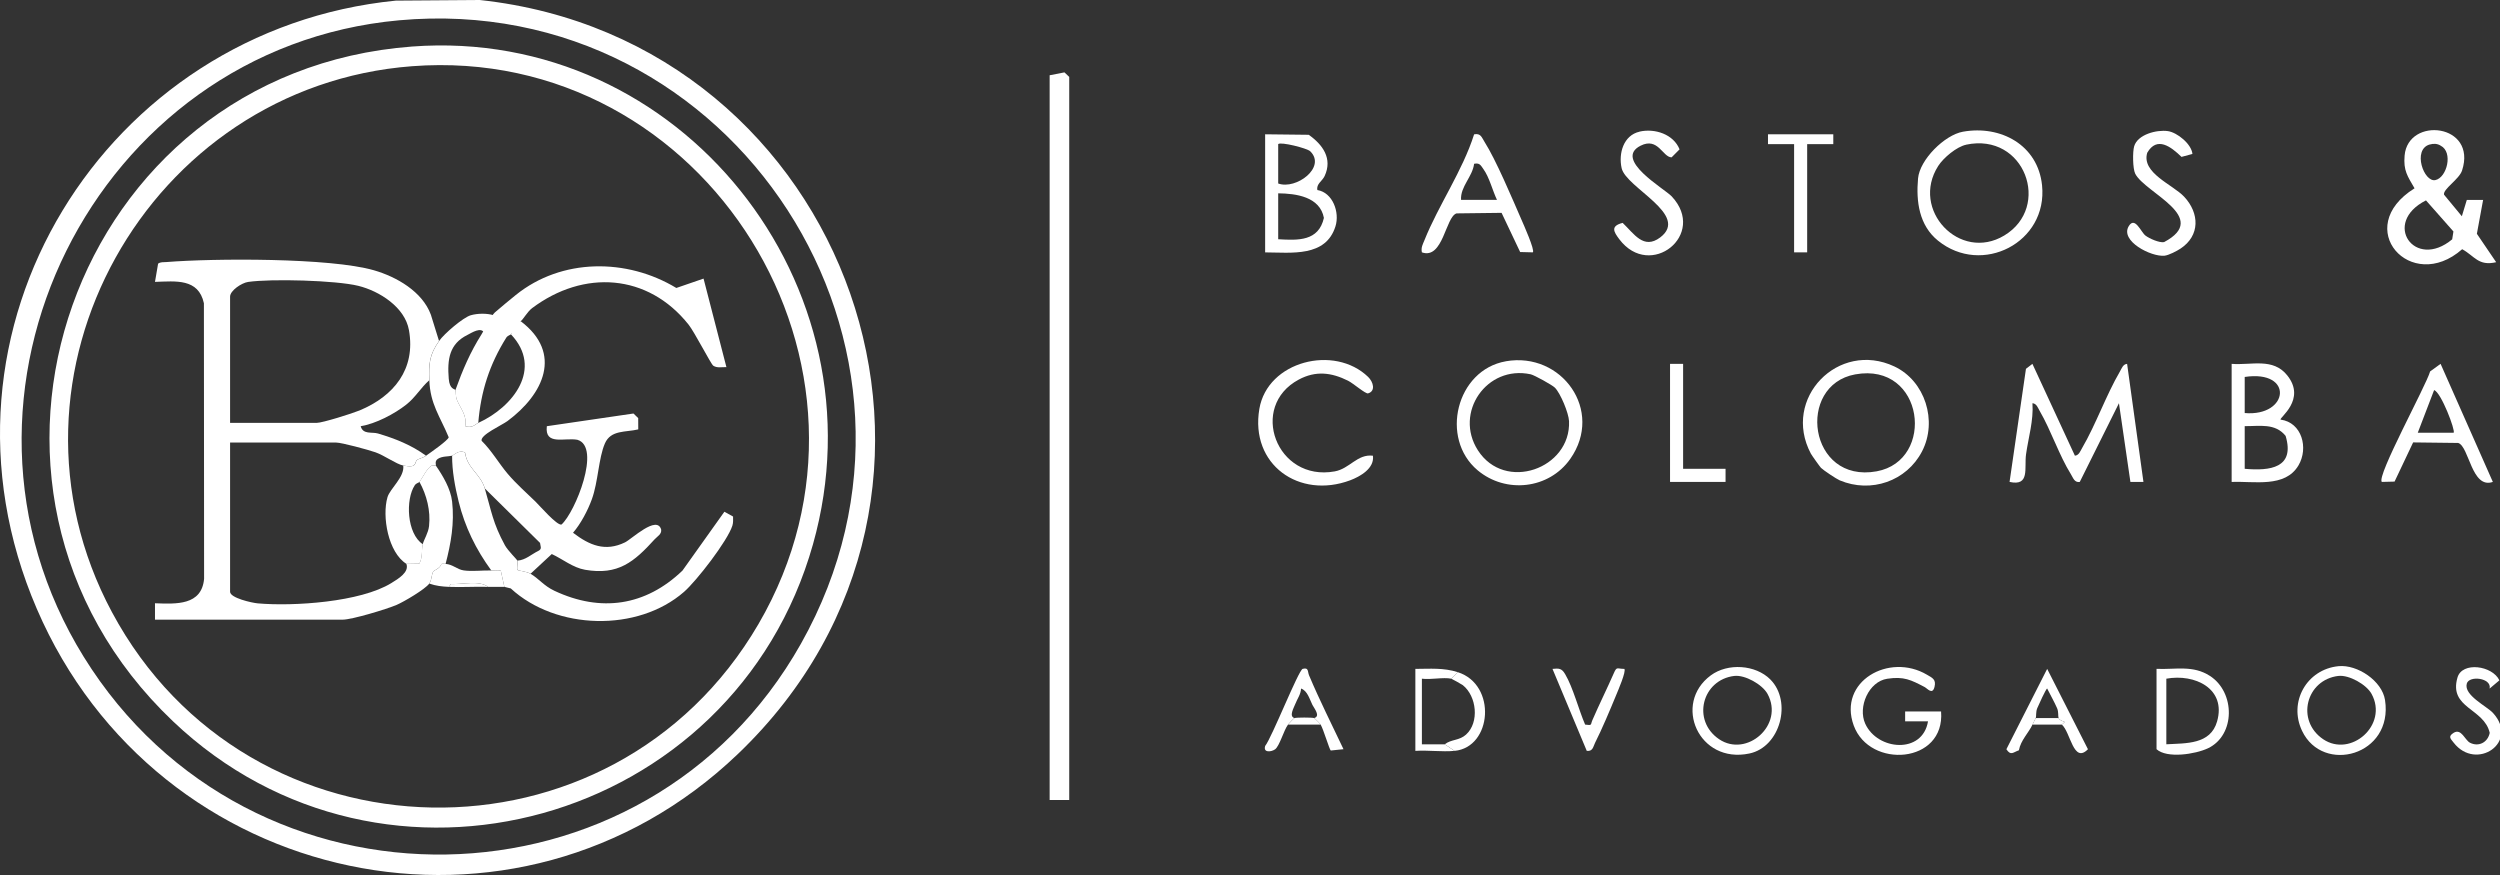
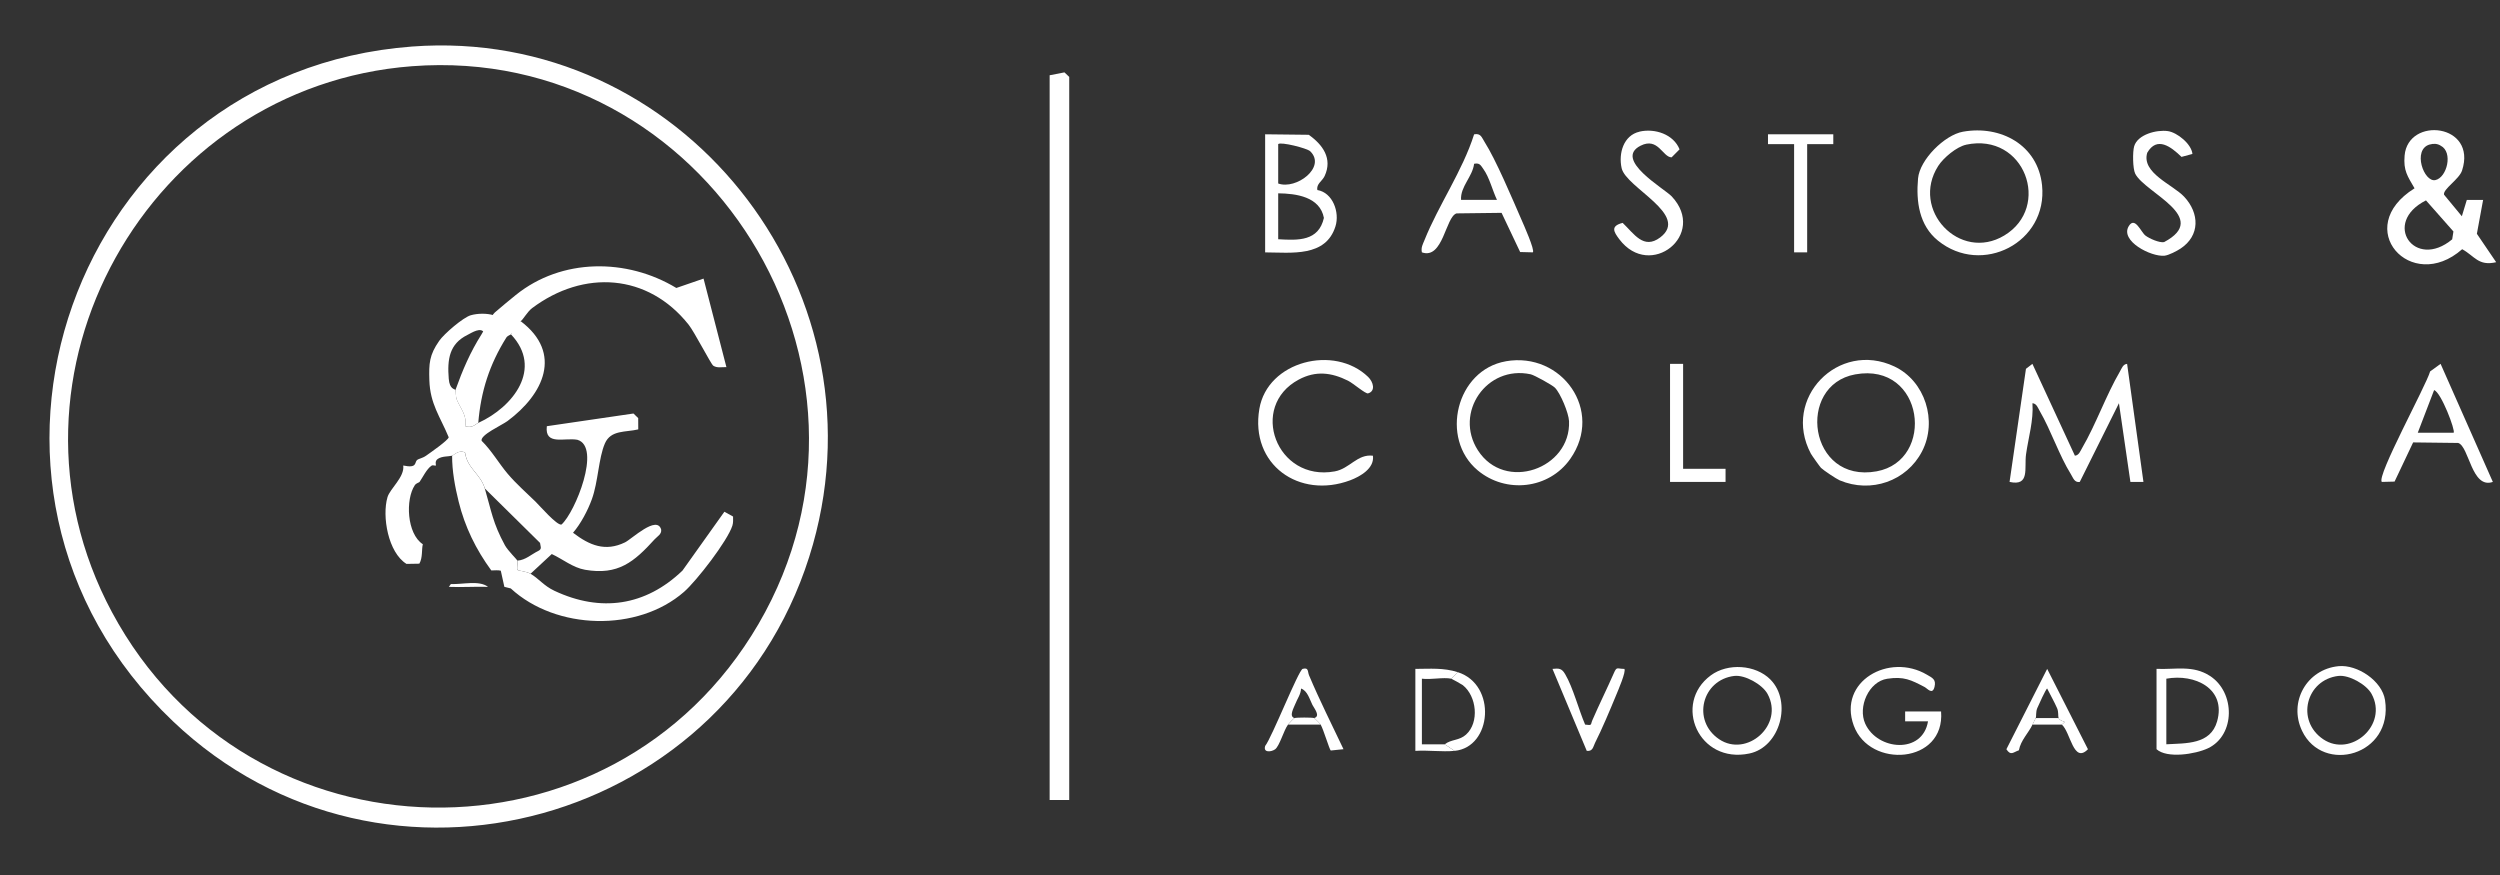
<svg xmlns="http://www.w3.org/2000/svg" width="240" height="84" viewBox="0 0 240 84" fill="none">
  <rect x="0" y="0" width="240" height="84" fill="#333333" stroke="none" />
  <g clip-path="url(#clip0_2110_464)">
-     <path d="M37.994 0.06L46.053 0C81.546 3.819 97.159 47.231 70.829 72.392C49.583 92.696 15.103 85.313 3.533 58.445C-8.037 31.578 10.2 2.83 37.994 0.06ZM38.308 1.949C9.078 4.609 -7.532 37.918 8.037 63.054C24.027 88.864 61.983 88.272 76.891 61.795C92.83 33.485 70.374 -0.967 38.308 1.949Z" fill="white" />
    <path d="M102.646 76.803H100.766V7.225L102.186 6.948L102.646 7.383V76.803Z" fill="white" />
    <path d="M236.814 19.192H238.378L237.78 22.444L239.632 25.171C237.918 25.571 237.57 24.579 236.369 23.924C231.448 28.265 225.727 21.856 231.796 18.078C231.122 16.903 230.714 16.384 230.843 14.926C231.172 11.161 237.83 11.86 236.357 16.371C236.084 17.212 234.507 18.159 234.626 18.688L236.338 20.76L236.814 19.192ZM233.247 13.871C231.564 14.363 232.692 17.536 233.802 17.287C234.912 17.039 235.517 14.605 234.31 13.988C233.984 13.777 233.608 13.768 233.247 13.875V13.871ZM232.896 19.236C228.621 21.387 231.808 25.98 235.41 22.976L235.529 22.221L232.896 19.239V19.236Z" fill="white" />
    <path d="M195.112 34.931L199.19 43.746C199.576 43.717 199.711 43.305 199.877 43.022C201.221 40.717 202.171 37.962 203.516 35.658C203.682 35.371 203.807 34.959 204.202 34.931L205.77 46.264H204.519L203.419 38.709L199.657 46.267C199.146 46.346 199.024 45.877 198.814 45.54C197.676 43.717 196.905 41.325 195.802 39.436C195.636 39.149 195.51 38.737 195.115 38.709C195.234 40.361 194.73 41.983 194.501 43.604C194.313 44.933 194.899 46.705 192.918 46.264L194.492 35.406L195.112 34.931Z" fill="white" />
    <path d="M188.445 12.644C192.068 11.998 195.638 13.919 196.037 17.788C196.604 23.288 190.256 26.518 186.047 23.102C184.238 21.638 183.931 19.346 184.132 17.13C184.295 15.326 186.68 12.958 188.442 12.644H188.445ZM188.749 13.893C187.837 14.089 186.58 15.137 186.072 15.927C183.376 20.13 188.134 25.18 192.41 22.608C196.968 19.869 194.378 12.694 188.746 13.89L188.749 13.893Z" fill="white" />
    <path d="M144.559 34.682C149.926 33.744 153.997 39.417 150.75 44.048C148.703 46.967 144.556 47.417 141.848 45.144C138.212 42.087 139.795 35.519 144.559 34.685V34.682ZM149.27 37.216C149.023 36.967 147.299 36.01 146.945 35.932C142.722 35.022 139.566 39.621 141.876 43.226C144.465 47.266 150.813 44.999 150.628 40.44C150.596 39.656 149.806 37.755 149.27 37.216Z" fill="white" />
    <path d="M174.822 44.923C174.713 44.813 173.926 43.708 173.841 43.547C171.033 38.246 176.49 32.651 181.859 35.179C184.818 36.571 186.022 40.424 184.517 43.33C183.035 46.192 179.615 47.379 176.612 46.113C176.296 45.981 175.042 45.14 174.822 44.92V44.923ZM178.098 35.941C172.412 36.977 173.603 46.441 180.157 45.248C185.843 44.215 184.749 34.729 178.098 35.941Z" fill="white" />
-     <path d="M214.238 34.931C216.157 35.078 218.197 34.32 219.57 36.029C221.445 38.362 218.758 40.128 218.94 40.283C220.987 40.56 221.639 43.015 220.652 44.681C219.36 46.863 216.37 46.173 214.238 46.267V34.934V34.931ZM215.492 39.653C219.752 40.018 220.244 35.475 215.492 36.187V39.653ZM215.492 45.005C217.928 45.225 220.338 44.926 219.42 41.847C218.407 40.591 216.925 40.925 215.492 40.909V45.005Z" fill="white" />
    <path d="M121.453 12.892L125.638 12.94C126.986 13.89 127.945 15.222 127.164 16.9C126.932 17.401 126.352 17.649 126.468 18.244C127.945 18.487 128.628 20.382 128.205 21.727C127.271 24.714 123.973 24.239 121.453 24.229V12.896V12.892ZM125.782 14.523C125.478 14.227 122.936 13.588 122.707 13.834V17.615C124.412 18.244 127.359 16.063 125.782 14.523ZM122.707 22.967C124.625 23.08 126.584 23.168 127.095 20.921C126.713 18.884 124.422 18.578 122.707 18.559V22.967Z" fill="white" />
    <path d="M131.801 43.746C131.97 44.967 130.563 45.754 129.613 46.11C124.723 47.936 119.987 44.605 120.899 39.247C121.679 34.666 128.099 33.051 131.34 36.184C131.838 36.665 132.086 37.544 131.334 37.764C131.092 37.833 129.92 36.801 129.412 36.549C127.81 35.752 126.312 35.57 124.685 36.438C119.849 39.017 122.535 46.271 128.133 45.254C129.578 44.992 130.302 43.56 131.804 43.749L131.801 43.746Z" fill="white" />
    <path d="M147.157 24.226L145.935 24.195L144.151 20.433L139.829 20.486C138.769 20.807 138.543 24.944 136.5 24.226C136.402 23.754 136.587 23.458 136.747 23.061C138.086 19.712 140.402 16.409 141.515 12.896C142.157 12.766 142.248 13.204 142.515 13.62C143.615 15.348 145.173 19.057 146.057 21.081C146.261 21.55 147.367 24.018 147.154 24.229L147.157 24.226ZM143.709 19.186C143.28 18.292 142.985 17.035 142.411 16.239C142.148 15.871 142.057 15.613 141.515 15.723C141.361 16.973 140.183 17.908 140.261 19.186H143.709Z" fill="white" />
    <path d="M234.297 34.931L239.313 46.264C237.269 46.982 237.043 42.845 235.984 42.524L231.661 42.471L229.878 46.233L228.655 46.264C228.119 45.739 232.899 37.04 233.294 35.655L234.294 34.931H234.297ZM235.551 41.542C235.742 41.35 234.354 37.666 233.674 37.449L232.106 41.542H235.554H235.551Z" fill="white" />
    <path d="M157.401 12.634C158.874 12.3 160.661 12.892 161.238 14.337L160.473 15.106C159.611 15.096 159.182 13.135 157.495 13.988C154.862 15.32 159.79 18.106 160.492 18.861C163.909 22.529 158.42 26.89 155.458 22.973C154.909 22.246 154.586 21.701 155.774 21.396C156.875 22.444 157.784 23.987 159.37 22.8C162.266 20.628 156.103 18.037 155.677 16.145C155.361 14.734 155.85 12.99 157.398 12.64L157.401 12.634Z" fill="white" />
    <path d="M210.477 14.778L209.424 15.062C208.411 14.076 207.064 13.05 206.133 14.668C205.559 16.607 208.584 17.715 209.681 18.887C211.157 20.464 211.22 22.617 209.333 23.864C208.976 24.1 208.201 24.503 207.797 24.547C206.531 24.683 203.49 23.137 204.362 21.708C204.957 20.735 205.525 22.281 205.967 22.617C206.343 22.904 207.299 23.326 207.747 23.244C212.245 20.861 205.92 18.531 204.982 16.677C204.738 16.192 204.725 14.567 204.879 14.045C205.211 12.908 207.039 12.433 208.117 12.587C209.004 12.713 210.386 13.821 210.474 14.781L210.477 14.778Z" fill="white" />
    <path d="M185.087 69.247H182.893V68.302H186.344C186.745 73.327 179.486 73.844 177.956 69.644C176.42 65.419 181.354 62.62 184.993 64.776C185.495 65.072 185.89 65.22 185.714 65.938C185.517 66.744 185.031 66.096 184.761 65.954C183.451 65.271 182.774 64.918 181.178 65.16C179.392 65.428 178.335 67.874 179.063 69.477C180.238 72.058 184.57 72.414 185.09 69.247H185.087Z" fill="white" />
    <path d="M169.959 65.236C172.056 67.346 170.918 71.706 167.947 72.335C163.069 73.371 160.559 67.547 164.239 64.833C165.862 63.634 168.53 63.797 169.959 65.233V65.236ZM166.508 64.887C163.389 65.252 162.389 69.178 165.038 70.966C167.687 72.754 171.313 69.597 169.683 66.615C169.182 65.699 167.508 64.773 166.508 64.89V64.887Z" fill="white" />
    <path d="M224.505 63.952C226.305 63.778 228.681 65.362 228.963 67.207C229.775 72.531 223.004 74.36 221.001 70.169C219.672 67.389 221.449 64.248 224.505 63.952ZM224.496 64.887C221.377 65.252 220.377 69.178 223.026 70.966C225.675 72.754 229.301 69.597 227.671 66.615C227.17 65.699 225.496 64.773 224.496 64.89V64.887Z" fill="white" />
    <path d="M207.027 64.21C208.874 64.288 210.519 63.832 212.152 64.887C214.6 66.464 214.613 70.588 211.958 71.838C210.748 72.408 208.024 72.833 207.027 71.923V64.21ZM207.968 71.451C209.867 71.344 212.202 71.486 212.839 69.263C213.745 66.096 210.692 64.657 207.968 65.154V71.451Z" fill="white" />
    <path d="M161.578 34.931V45.005H165.653V46.264H160.324V34.931H161.578Z" fill="white" />
    <path d="M175.996 12.892V13.837H173.488V24.226H172.234V13.837H169.727V12.892H175.996Z" fill="white" />
-     <path d="M239.004 66.099C239.221 65.082 237.03 64.814 236.81 65.63C236.509 66.75 238.729 67.789 239.33 68.447C241.891 71.265 237.71 74.073 235.553 71.297C235.256 70.912 234.98 70.705 235.553 70.349C236.29 69.896 236.632 71.051 237.114 71.3C237.939 71.728 238.826 71.281 239.014 70.355C238.462 67.966 235.064 68.007 235.917 65.044C236.365 63.486 239.274 63.892 239.942 65.312L239.008 66.099H239.004Z" fill="white" />
    <path d="M152.177 69.562C152.876 69.659 152.678 69.581 152.86 69.156C153.518 67.632 154.267 66.133 154.932 64.616C155.224 63.948 155.239 64.216 155.935 64.213C156.142 64.427 155.318 66.325 155.151 66.731C154.568 68.148 153.807 69.962 153.127 71.309C152.942 71.677 152.92 72.15 152.33 72.084L149.039 64.213C149.66 64.153 149.917 64.144 150.255 64.72C151.017 66.011 151.556 68.139 152.174 69.565L152.177 69.562Z" fill="white" />
    <path d="M197.939 69.562L198.212 69.307C198.011 69.219 197.707 69.146 197.625 68.932C197.556 68.753 197.641 68.35 197.481 67.988C197.202 67.352 196.836 66.719 196.528 66.099C196.422 66.099 195.704 67.682 195.575 67.988C195.425 68.344 195.497 68.79 195.431 68.932C195.35 69.112 195.227 69.329 195.118 69.562C194.754 70.346 193.989 71.067 193.814 72.027C193.243 72.225 193.043 72.578 192.613 71.926L196.528 64.213L200.443 71.926C199.042 73.356 198.779 70.289 197.939 69.565V69.562Z" fill="white" />
    <path d="M123.647 69.562C123.246 70.106 122.832 71.63 122.406 71.936C122.058 72.184 121.246 72.298 121.456 71.611C122.099 70.805 124.663 64.314 125.058 64.21C125.656 64.052 125.512 64.465 125.672 64.839C126.688 67.248 127.86 69.565 128.976 71.923L127.753 72.049C127.619 71.951 127.048 69.999 126.782 69.562C126.703 69.433 126.199 68.945 126.155 68.932C126.804 68.762 126.155 67.991 125.995 67.676C125.719 67.128 125.522 66.316 124.901 66.099C124.882 66.653 124.534 67.09 124.346 67.588C124.221 67.922 123.704 68.784 124.271 68.932C124.227 68.945 123.741 69.43 123.644 69.562H123.647Z" fill="white" />
    <path d="M139.95 64.525L139.323 65.154C138.53 64.994 137.361 65.271 136.502 65.154V71.454H138.696L139.636 72.084C138.433 72.197 137.097 72.002 135.875 72.084V64.213C137.298 64.207 138.577 64.09 139.95 64.528V64.525Z" fill="white" />
    <path d="M139.636 72.081L138.695 71.451C139.325 70.957 140.084 71.114 140.742 70.519C142.034 69.348 141.764 66.835 140.429 65.774C140.316 65.686 139.382 65.17 139.319 65.157L139.946 64.528C143.711 65.724 143.247 71.74 139.633 72.084L139.636 72.081Z" fill="white" />
    <path d="M197.625 68.932C197.706 69.146 198.01 69.219 198.211 69.307L197.938 69.562H195.117C195.227 69.329 195.349 69.112 195.431 68.932H197.625Z" fill="white" />
    <path d="M126.156 68.932C126.2 68.945 126.705 69.433 126.783 69.562H123.648C123.746 69.43 124.231 68.945 124.275 68.932C124.504 68.869 125.924 68.869 126.156 68.932Z" fill="white" />
    <path d="M39.56 4.467C65.289 2.541 85.058 27.365 78.046 52.252C70.47 79.133 36.908 88.546 16.606 69.244C-7.145 46.67 6.977 6.907 39.56 4.467ZM39.56 6.356C14.268 8.28 -1.449 35.985 10.744 58.76C23.859 83.254 58.816 83.918 72.815 59.906C87.168 35.28 67.749 4.209 39.56 6.356Z" fill="white" />
-     <path d="M42.15 32.727C41.206 34.087 41.159 34.877 41.209 36.505C40.388 37.226 39.896 38.139 38.996 38.847C37.855 39.747 36.05 40.686 34.627 40.915C34.84 41.74 35.711 41.447 36.279 41.614C37.915 42.096 39.513 42.729 40.896 43.746C40.541 43.998 40.181 44.029 40.034 44.155C39.758 44.388 40.081 44.98 38.702 44.69C38.031 44.549 36.899 43.721 36.047 43.422C35.341 43.173 32.793 42.486 32.276 42.486H22.088V56.811C22.088 57.403 24.17 57.872 24.743 57.923C28.185 58.228 34.608 57.8 37.56 55.98C38.238 55.561 39.3 54.935 39.015 54.135L40.247 54.113C40.585 53.546 40.454 52.728 40.582 52.246C40.711 51.764 41.115 51.176 41.19 50.496C41.347 49.035 40.968 47.536 40.269 46.264C40.563 45.849 40.952 45.014 41.425 44.7C41.548 44.618 41.783 44.737 41.836 44.69C42.523 45.685 43.265 46.929 43.403 48.153C43.635 50.219 43.294 52.164 42.776 54.135C42.639 54.126 42.504 54.097 42.372 54.145C42.269 54.548 41.651 54.777 41.61 54.837C41.404 55.139 41.469 55.668 41.209 56.024C40.805 56.575 38.789 57.762 38.075 58.071C37.122 58.48 33.783 59.487 32.903 59.487H14.879V57.913C16.91 57.986 19.361 58.137 19.593 55.565L19.575 29.112C19.048 26.704 16.866 27 14.879 27.06L15.177 25.312C15.415 25.133 15.691 25.18 15.963 25.158C20.549 24.79 31.696 24.736 35.893 25.945C38.071 26.572 40.548 27.992 41.363 30.211L42.146 32.73L42.15 32.727ZM22.088 40.597H30.395C30.953 40.597 33.834 39.688 34.529 39.398C37.811 38.028 39.927 35.441 39.259 31.691C38.868 29.481 36.419 27.941 34.401 27.441C32.244 26.909 26.029 26.745 23.819 27.066C23.201 27.154 22.088 27.894 22.088 28.476V40.597Z" fill="white" />
    <path d="M47.396 30.401C47.593 31.286 46.87 31.418 46.5 32C46.227 31.304 45.262 31.962 44.873 32.154C43.137 33.013 42.927 34.49 43.08 36.363C43.165 37.414 43.657 37.311 43.723 37.449C43.782 37.575 43.72 38.038 43.867 38.394C44.221 39.237 44.855 39.889 44.663 40.915C45.359 41.13 45.6 40.742 45.917 40.597C49.265 39.077 52.155 35.371 49.052 32.097C49.19 31.877 49.249 31.22 49.5 31C49.669 30.849 49.936 30.885 49.992 30.838C54.061 33.917 52.171 37.865 48.719 40.421C48.187 40.818 46.068 41.759 46.237 42.319C47.187 43.242 47.892 44.486 48.735 45.48C49.578 46.475 50.55 47.316 51.396 48.144C51.829 48.569 53.478 50.477 53.904 50.357C55.221 49.183 57.753 42.892 55.427 42.219C54.196 41.992 52.277 42.801 52.496 40.915L60.812 39.697L61.267 40.135L61.273 41.221C60.06 41.514 58.64 41.255 58.07 42.571C57.459 43.979 57.427 46.255 56.819 47.927C56.43 49 55.747 50.294 55.011 51.144C56.596 52.356 58.107 52.989 60.001 52.067C60.64 51.755 63.063 49.419 63.471 50.833C63.54 51.28 63.104 51.491 62.844 51.774C60.872 53.946 59.339 55.246 56.17 54.699C54.989 54.494 54.02 53.672 52.97 53.188L50.932 55.08C50.534 54.85 49.773 54.793 49.707 54.727C49.556 54.582 49.754 54.022 49.679 53.82C50.459 53.764 50.992 53.222 51.682 52.885C52.073 52.693 51.87 52.426 51.845 52.12L46.547 46.894C46.13 45.484 44.858 44.977 44.648 43.45C44.074 43.129 43.563 43.708 43.413 43.746C42.999 43.843 42.463 43.777 42.04 44.048C41.692 44.272 41.88 44.659 41.845 44.69C41.792 44.737 41.56 44.618 41.435 44.7C40.958 45.014 40.57 45.852 40.278 46.264C40.234 46.327 39.955 46.378 39.82 46.582C38.914 47.939 39.046 51.232 40.592 52.246C40.463 52.728 40.592 53.546 40.256 54.113L39.024 54.135C37.253 53.039 36.664 49.564 37.197 47.735C37.438 46.904 38.861 45.795 38.711 44.69C40.09 44.98 39.77 44.388 40.043 44.155C40.19 44.032 40.548 43.998 40.905 43.746C41.325 43.45 43.014 42.276 43.077 41.98C42.243 39.974 41.291 38.781 41.218 36.505C41.168 34.877 41.215 34.087 42.159 32.727C42.632 32.044 44.463 30.473 45.19 30.265C45.829 30.082 46.722 30.057 47.396 30.265V30.401Z" fill="white" />
    <path d="M43.406 43.746C43.556 43.711 44.067 43.129 44.641 43.45C44.851 44.977 46.126 45.484 46.54 46.894C47.18 49.066 47.299 50.19 48.474 52.35C48.744 52.844 49.64 53.732 49.675 53.82C49.75 54.022 49.552 54.582 49.703 54.727C49.769 54.79 50.53 54.85 50.928 55.08C51.706 55.527 52.195 56.232 53.22 56.714C57.677 58.81 61.975 58.178 65.517 54.777L69.541 49.126L70.375 49.589C70.375 49.882 70.4 50.178 70.309 50.461C69.849 51.916 66.886 55.753 65.667 56.818C61.219 60.706 53.38 60.498 49.035 56.49L48.418 56.336L48.076 54.787C47.778 54.708 47.468 54.771 47.164 54.762C45.688 52.744 44.631 50.587 44.029 48.15C43.678 46.733 43.396 45.197 43.402 43.743L43.406 43.746Z" fill="white" />
    <path d="M47.5 30C48.333 29.292 48.747 28.939 49.518 28.319C53.922 24.768 60.172 24.771 64.927 27.645L67.541 26.745L69.736 35.245C69.325 35.223 68.845 35.359 68.469 35.104C68.253 34.956 66.667 31.87 66.112 31.174C62.194 26.241 56.034 25.87 51.085 29.578C50.627 29.922 50.254 30.63 49.988 30.838C49.928 30.885 49.5 31.5 49.5 31.5C49.5 31.5 49.185 31.877 49.047 32.097C49.016 32.147 48.731 32.207 48.596 32.424C46.994 34.997 46.167 37.547 45.913 40.597C45.596 40.742 45.355 41.126 44.659 40.915C44.85 39.889 44.217 39.237 43.863 38.394C43.716 38.041 43.778 37.575 43.719 37.449C44.411 35.522 45.132 33.829 46.226 32.097C46.596 31.515 47.18 30.271 47.5 30Z" fill="white" />
-     <path d="M42.778 54.135C43.468 54.182 43.875 54.664 44.508 54.758C45.301 54.878 46.32 54.743 47.167 54.765C47.471 54.771 47.778 54.711 48.079 54.79L48.42 56.339C47.9 56.33 47.373 56.355 46.853 56.339C46.007 55.681 44.383 56.119 43.286 56.068L43.092 56.339C42.402 56.307 41.866 56.248 41.211 56.024C41.474 55.668 41.405 55.139 41.612 54.837C41.653 54.781 42.267 54.548 42.374 54.145C42.505 54.097 42.643 54.126 42.778 54.135Z" fill="white" />
    <path d="M46.851 56.339C45.604 56.301 44.337 56.392 43.09 56.339L43.284 56.068C44.381 56.119 46.008 55.681 46.851 56.339Z" fill="white" />
  </g>
  <defs>
    <clipPath id="clip0_2110_464">
      <rect width="240" height="84" fill="white" />
    </clipPath>
  </defs>
</svg>